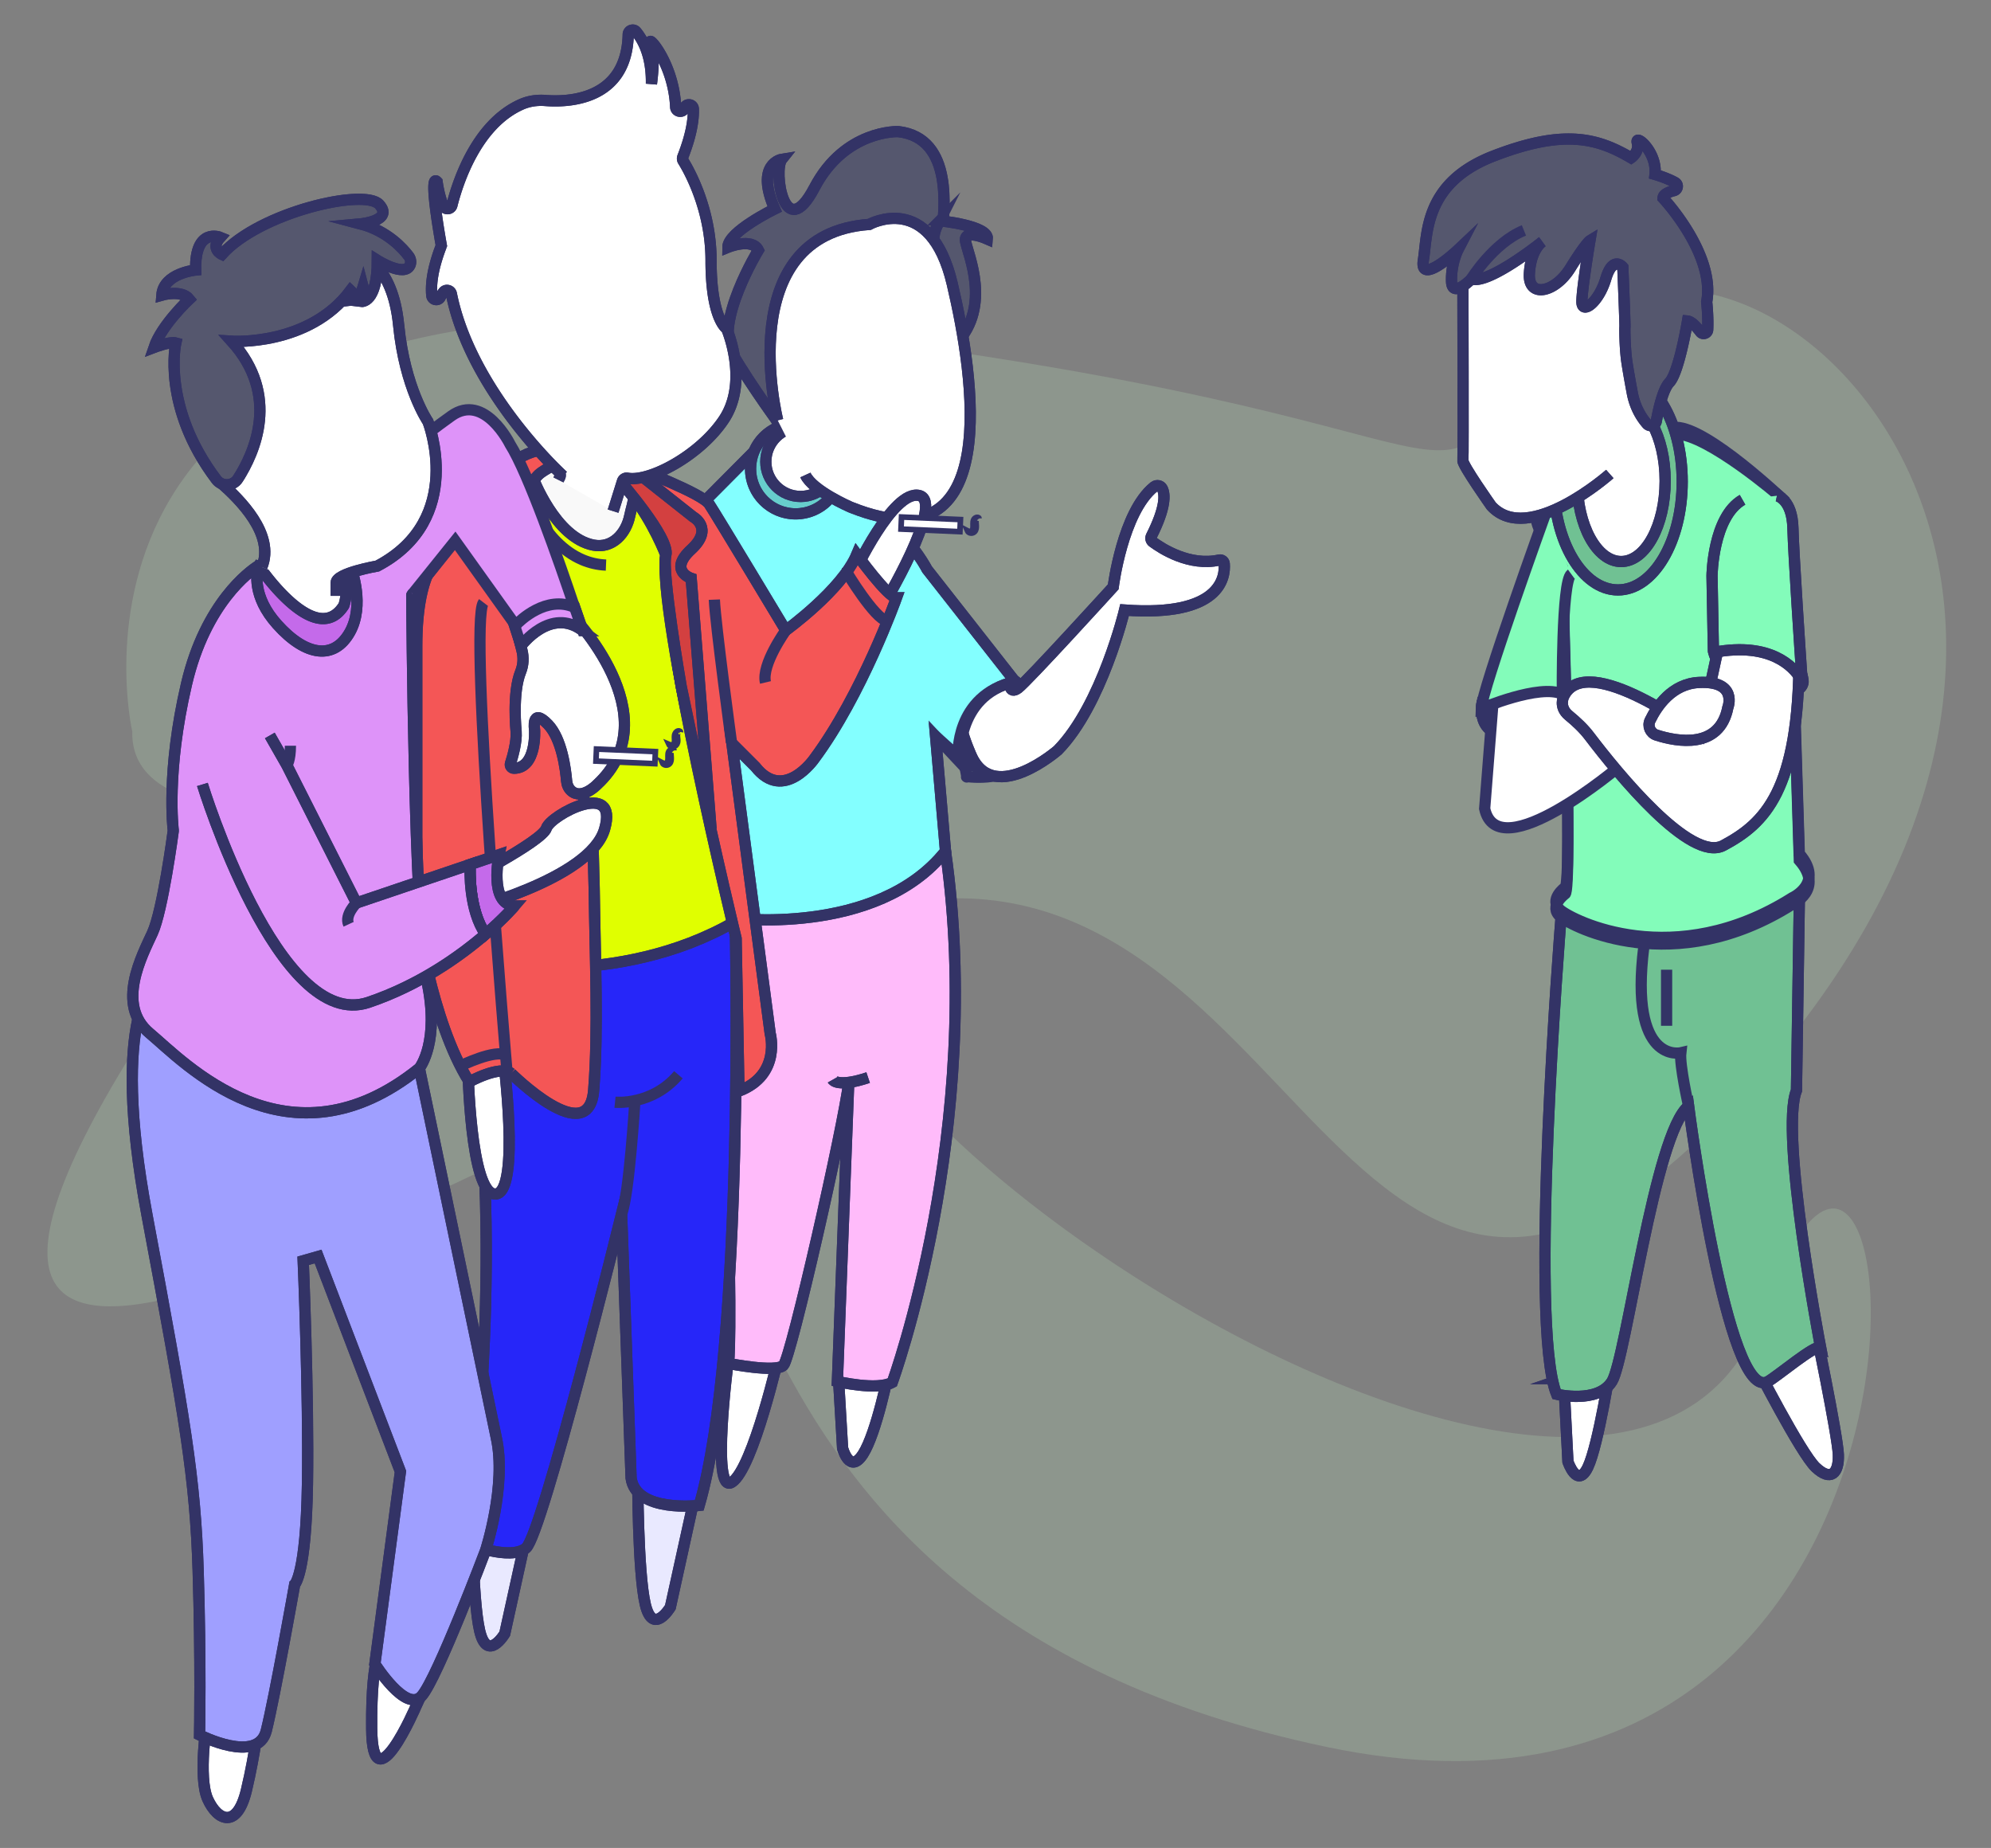
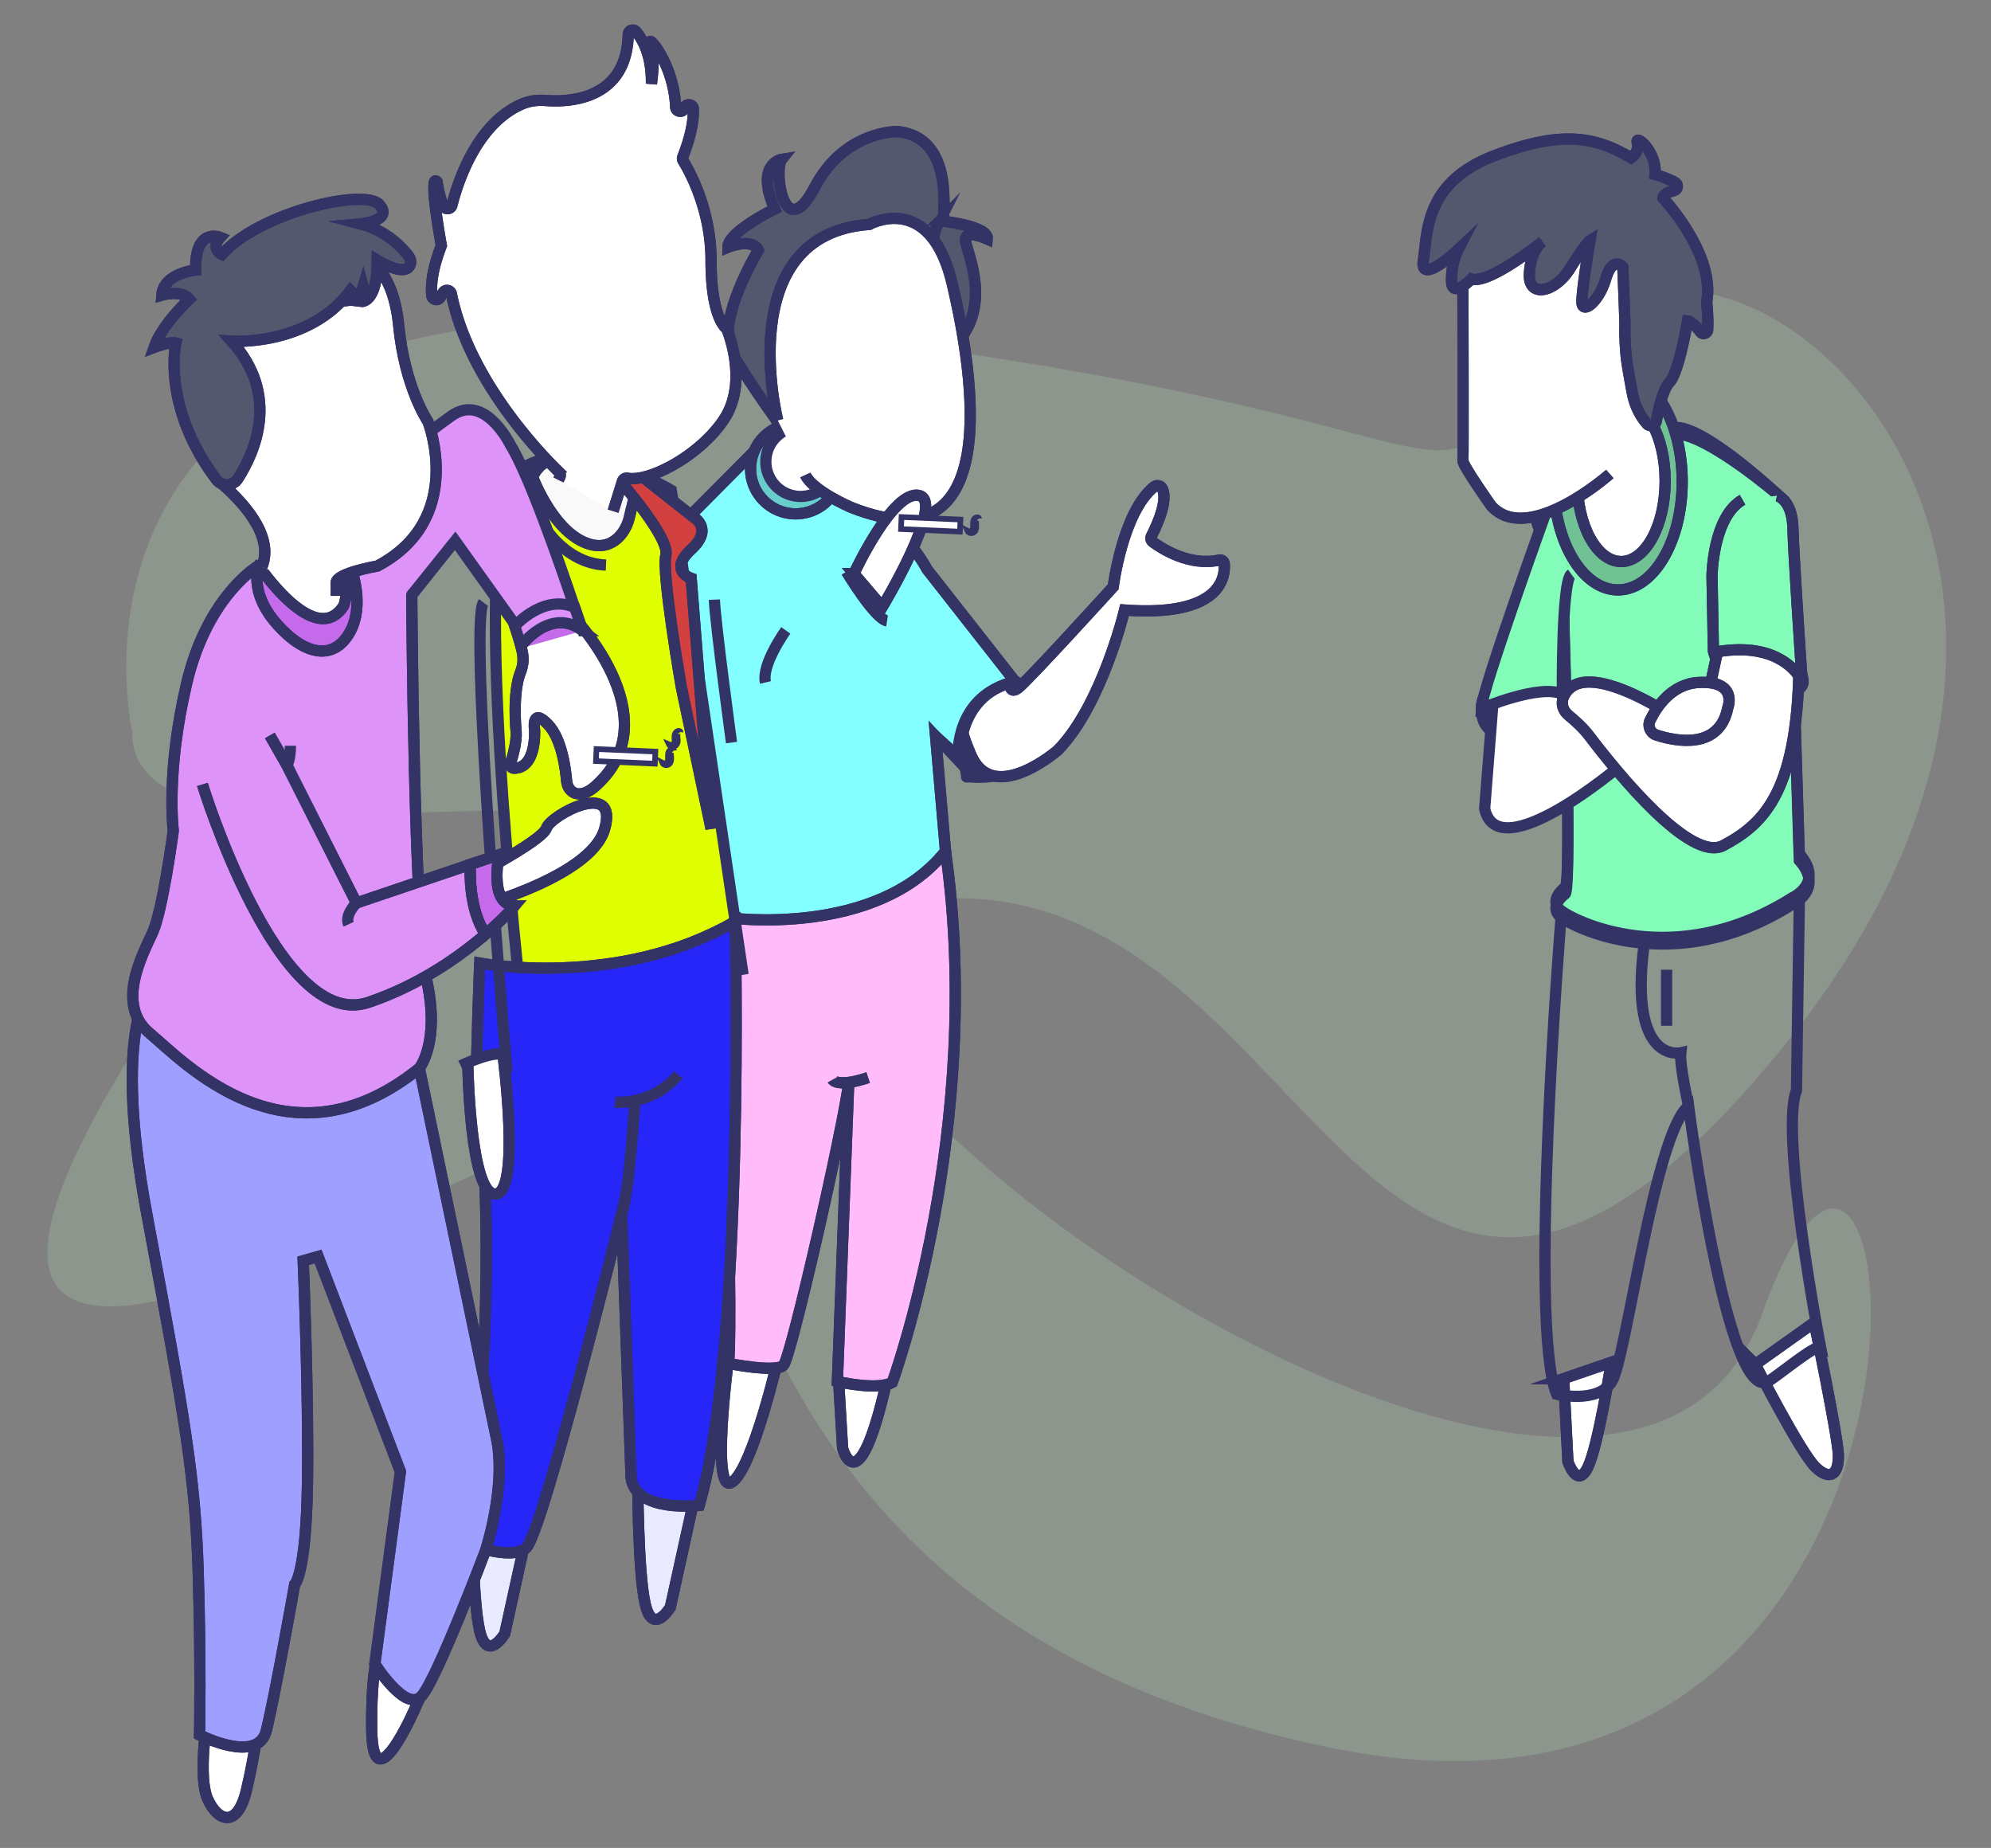
<svg xmlns="http://www.w3.org/2000/svg" xmlns:xlink="http://www.w3.org/1999/xlink" width="709.387" height="658.286">
  <rect width="100%" height="100%" fill="#808080" stroke="none" />
  <style>.B{stroke-miterlimit:10}.C{fill:none}.D{fill:#fff}.E{fill:#55576e}.F{fill:#de93f9}.G{fill:#70c193}.H{stroke-width:4}.I{fill:#c46aea}.J{fill:#83fcba}</style>
  <path opacity=".26" fill="#b4d3b4" d="M47.124 260.567S6.555 85.798 279.813 117.43s217.177 76.152 276.557 4.409 225.423 74.153 76.974 253.569-163.939-69.1-303.544-54.805 244.164 297.998 298.046 147.35 87.84 205.218-155.047 154.388S280.476 370.57 207.845 400.569-85.07 560.438 72.373 337.099c0 0 150.599-22.214 137.509-41.896S45.906 312.737 47.124 260.567z" />
  <g stroke="#336">
    <g class="H">
      <g class="B">
        <use xlink:href="#B" class="D" />
        <use xlink:href="#B" class="C" />
        <use xlink:href="#C" class="D" />
        <use xlink:href="#C" class="C" />
        <path fill="#ffbbfa" d="M261.605 315.769s-4.72 37.09-2.697 98.118.675 71.814.675 71.814 16.857 3.373 19.556.674 21.578-85.979 23.264-100.811l-4.045 106.543s14.161 3.373 19.556.336c0 0 33.041-90.358 18.966-189.234 0 0-72.239 2.108-75.275 12.56" />
        <path d="M261.605 315.769s-4.72 37.09-2.697 98.118.675 71.814.675 71.814 16.857 3.373 19.556.674 21.578-85.979 23.264-100.811l-4.045 106.543s14.161 3.373 19.556.336c0 0 33.041-90.358 18.966-189.234 0 0-72.239 2.108-75.275 12.56z" class="C" />
        <path d="M279.307 153.402l.506-35.971s12.137-10.116 13.908-15.679c0 0 19.219.506 27.818-15.426 0 0 4.044-4.298 8.344 2.276 0 0 5.69-1.328 5.943-6.891s4.425-32.557-15.805-34.833c0 0-18.966-.759-29.841 19.978s-14.666-6.322-11.631-10.116c0 0-9.611 1.517-2.531 17.702 0 0-16.689 8.092-16.689 13.655 0 0 8.599-3.54 10.875 1.012 0 0-15.679 25.709-9.271 36.835s18.374 27.458 18.374 27.458" class="E" />
        <path d="M279.307 153.402l.506-35.971s12.137-10.116 13.908-15.679c0 0 19.219.506 27.818-15.426 0 0 4.044-4.298 8.344 2.276 0 0 5.69-1.328 5.943-6.891s4.425-32.557-15.805-34.833c0 0-18.966-.759-29.841 19.978s-14.666-6.322-11.631-10.116c0 0-9.611 1.517-2.531 17.702 0 0-16.689 8.092-16.689 13.655 0 0 8.599-3.54 10.875 1.012 0 0-15.679 25.709-9.271 36.835s18.374 27.458 18.374 27.458z" class="C" />
        <path d="M334.856 78.657s17.448 1.685 16.942 6.49c0 0-8.683-3.877-7.755.927s9.103 22.844-3.117 36.077c0 0-6.645-22.277-8.157-35.086-.53-4.49 1.627-7.489 2.087-8.408" class="E" />
        <path d="M334.856 78.657s17.448 1.685 16.942 6.49c0 0-8.683-3.877-7.755.927s9.103 22.844-3.117 36.077c0 0-6.645-22.277-8.157-35.086-.53-4.49 1.627-7.489 2.087-8.408z" class="C" />
        <path fill="#67cecc" d="M346.53 274.822c3.052.3 15.883 3.563 18.924-7.141 3.415-12.012-.885-26.933-6.069-25.541-5.161 1.385-21.936-12.541-12.855 32.682" />
        <path d="M344.476 276.654c.068.339-.346-.035 0 0 3.052.3 17.938 1.73 20.979-8.973 3.415-12.012-.885-26.933-6.069-25.541-5.162 1.385-23.991-10.709-14.91 34.514z" class="C" />
        <path d="M359.723 242.772s-.338 4.889 3.033 2.36 33.887-36.076 33.887-36.076 3.285-26.602 14.532-35.633c.95-.765 2.386-.483 2.935.608 1.027 2.042 1.324 6.671-3.875 16.976-.357.707-.164 1.565.472 2.036 3.212 2.38 13.113 8.802 23.719 6.456.855-.189 1.694.426 1.768 1.301.408 4.969-1.391 19.022-35.504 16.517 0 0-8.093 33.884-23.771 49.9 0 0-22.186 19.35-30.514 2.698-.672-1.35-9.271-20.399-2.359-23.433s15.677-3.71 15.677-3.71" class="D" />
        <path d="M359.723 242.772s-.338 4.889 3.033 2.36 33.887-36.076 33.887-36.076 3.285-26.602 14.532-35.633c.95-.765 2.386-.483 2.935.608 1.027 2.042 1.324 6.671-3.875 16.976-.357.707-.164 1.565.472 2.036 3.212 2.38 13.113 8.802 23.719 6.456.855-.189 1.694.426 1.768 1.301.408 4.969-1.391 19.022-35.504 16.517 0 0-8.093 33.884-23.771 49.9 0 0-22.186 19.35-30.514 2.698-.672-1.35-9.271-20.399-2.359-23.433s15.677-3.71 15.677-3.71z" class="C" />
        <path fill="#83ffff" d="M276.946 152.496l-41.217 41.472 24.276 133.012s52.345 7.08 76.875-23.771l-3.54-40.966 8.697 9.274s-2.124-23.688 19.625-28.746l-31.358-39.954s-10.368-20.23-30.345-26.552-23.013-23.769-23.013-23.769" />
        <path d="M276.946 152.496l-41.217 41.472 24.276 133.012s52.345 7.08 76.875-23.771l-3.54-40.966 8.031 7.224s-1.458-21.637 20.291-26.695l-31.358-39.954s-10.368-20.23-30.345-26.552-23.013-23.77-23.013-23.77z" class="C" />
        <path fill="#67cecc" d="M299.538 166.994a16.06 16.06 0 0 1-16.058 16.058 16.06 16.06 0 0 1-16.058-16.058c0-8.868 7.19-16.058 16.058-16.058a16.06 16.06 0 0 1 16.058 16.058" />
      </g>
      <circle cx="283.48" cy="166.994" r="16.058" class="C" />
      <path d="M297.642 164.465c0 6.844-5.548 12.391-12.392 12.391s-12.39-5.547-12.39-12.391 5.547-12.391 12.39-12.391 12.392 5.548 12.392 12.391" class="B D" />
-       <circle cx="285.251" cy="164.465" r="12.391" class="C" />
      <g class="B">
        <use xlink:href="#D" class="D" />
        <use xlink:href="#D" class="C" />
        <use xlink:href="#E" class="D" />
        <use xlink:href="#E" class="C" />
        <path fill="#e0ff00" d="M185.912 358.421l78.56-13.148-25.286-170.607s-35.741-21.58-54.623-6.745 1.349 190.5 1.349 190.5" />
-         <path d="M185.912 358.421l78.56-13.148-25.286-170.607s-35.741-21.58-54.623-6.745 1.349 190.5 1.349 190.5z" class="C" />
        <path fill="#f9f9f9" d="M223.507 171.461c4.199 2.734 1.77 7.84.911 12.107-1.331 6.632-6.286 11.872-12.934 10.625-13.653-2.557-21.693-24.25-21.693-24.25s5.562-16.815 33.716 1.518" />
        <path d="M223.507 171.461c4.199 2.734 1.77 7.84.911 12.107-1.331 6.632-6.286 11.872-12.934 10.625-13.653-2.557-21.693-24.25-21.693-24.25s5.562-16.815 33.716 1.518zm-35.908 4.214s5.92 17.765 19.913 23.724c2.533 1.08 5.333 1.772 8.41 1.902" class="C" />
        <use xlink:href="#F" fill="#e9e9ff" />
        <use xlink:href="#F" class="C" />
        <use xlink:href="#G" fill="#e9e9ff" />
        <use xlink:href="#G" class="C" />
        <path fill="#2626f9" d="M170.908 343.079s49.227 9.441 91.036-14.834c0 0 3.708 151.051-12.813 208.031 0 0-22.59 2.698-24.275-9.775l-3.372-94.071s-28.322 114.3-34.053 119.02-21.242-1.686-21.242-1.686 12.981-84.796 3.709-168.247c-.339-3.036 1.01-38.438 1.01-38.438" />
        <g class="C">
          <path d="M170.908 343.079s49.227 9.441 91.036-14.834c0 0 3.708 151.051-12.813 208.031 0 0-22.59 2.698-24.275-9.775l-3.372-94.071s-28.322 114.3-34.053 119.02-21.242-1.686-21.242-1.686 12.981-84.796 3.709-168.247c-.339-3.036 1.01-38.438 1.01-38.438z" />
          <path d="M226.203 392.307s-2.021 33.38-4.72 40.123m-2.361-39.787s13.151 1.35 22.592-9.776" />
        </g>
        <use xlink:href="#H" class="D" />
        <use xlink:href="#H" class="C" />
        <use xlink:href="#I" class="D" />
        <use xlink:href="#I" class="C" />
        <use xlink:href="#J" fill="#f45656" />
        <g class="C">
          <use xlink:href="#J" />
          <path d="M180.666 381.981s-13.803-160.282-8.409-167.362" />
        </g>
        <path fill="#d34040" d="M227.553 168.764l19.388 15.341s7.584 4.047-.675 11.632 0 10.283 0 10.283l7.081 89.182-10.622-50.575s-7.081-40.798-5.479-46.868-16.774-26.973-16.774-26.973 1.854-5.225 7.081-2.022" />
        <path d="M227.553 168.764l19.388 15.341s7.584 4.047-.675 11.632 0 10.283 0 10.283l7.081 89.182-10.622-50.575s-7.081-40.798-5.479-46.868-16.774-26.973-16.774-26.973 1.854-5.225 7.081-2.022zm33.084 95.756s-5.774-42.483-6.112-50.913m25.457 10.958s-8.767 12.139-7.25 18.544m28.829-39.448s10.115 16.858 14.499 17.532M164.164 379.662s12.309-6.067 16.353-3.709" class="C" />
        <use xlink:href="#K" class="D" />
        <use xlink:href="#K" class="C" />
      </g>
    </g>
    <g stroke-width="2" class="B">
      <path d="M342.205 185.085l-.189 4.308-20.995-.92.19-4.296z" class="D" />
      <path d="M348.843 184.688c-.295-.342-1.076.211-1.088.852-.068 1.209.607 3.369-.924 4.196-.888.445-1.859.025-2.161-.666.625.331 1.367.198 1.656-.101.954-1.153-.48-3.83 1.463-4.63.343-.112 1.032-.11 1.054.349" />
    </g>
    <g class="H B">
      <path d="M207.281 264.309s-.421 10.2 2.107 12.813 4.594-16.437-2.107-12.813" class="D" />
      <path d="M207.281 264.309s-.421 10.2 2.107 12.813 4.594-16.437-2.107-12.813z" class="C" />
      <use xlink:href="#L" class="D" />
      <use xlink:href="#L" class="C" />
    </g>
    <g stroke-width="2" class="B">
      <path d="M233.516 267.741l-.189 4.307-20.994-.92.189-4.295z" class="D" />
      <path d="M240.153 267.343c-.294-.341-1.076.212-1.087.853-.066 1.209.607 3.37-.923 4.198-.889.445-1.86.025-2.161-.667.625.331 1.367.199 1.655-.102.955-1.152-.479-3.828 1.464-4.63.341-.114 1.031-.111 1.052.348m2.32-6.574c-.083-.159-.288-.089-.42-.061-1.438.659-.095 2.721-.729 4.049-.407 1.454-2.438 1.676-3.023.394 1.386.605 2.134-.216 2.029-1.585.023-.564-.176-1.412.178-2.214.211-.595.887-1.138 1.55-.969.175.046.457.16.415.386" />
    </g>
    <g class="H">
      <use xlink:href="#M" class="B D" />
      <use xlink:href="#M" class="B C" />
      <use xlink:href="#N" class="B D" />
      <use xlink:href="#N" class="B C" />
      <use xlink:href="#O" class="B D" />
      <use xlink:href="#O" class="B C" />
      <use xlink:href="#P" fill="#9f9fff" class="B" />
      <use xlink:href="#P" class="B C" />
      <path d="M138.708 224.397c1.679-2.968-7.418-30.514-26.468-28.997s-21.915 8.766-21.915 8.766l1.854 19.724c.169.844 32.03 26.131 46.529.507" class="B D" />
      <path d="M138.708 224.397c1.679-2.968-7.418-30.514-26.468-28.997s-21.915 8.766-21.915 8.766l1.854 19.724c.169.844 32.03 26.131 46.529.507z" class="B C" />
      <path d="M92.418 201.868c2.383 3.426 20.613 28.677 30.063 13.882.014-.023.028-.05.036-.076.206-.584 2.514-7.545-1.191-13.942-.137-.235.041-.524.311-.49 1.516.19 5.277.858 6.873 2.903 2.023 2.592 3.983 17.954 4.551 18.523s.126 7.839-2.212 9.862 1.392 4.426-8.787 4.045-24.845-1.77-25.225-2.148-.379-1.011-2.909-2.655-5.12-5.311-6.005-8.725-1.771-5.69-1.771-6.512-.757 1.391-.063-3.161c.603-3.937 4.705-9.956 5.801-11.509a.32.32 0 0 1 .528.003" class="B I" />
      <path d="M92.418 201.868c2.383 3.426 20.613 28.677 30.063 13.882.014-.023.028-.05.036-.076.206-.584 2.514-7.545-1.191-13.942-.137-.235.041-.524.311-.49 1.516.19 5.277.858 6.873 2.903 2.023 2.592 3.983 17.954 4.551 18.523s.126 7.839-2.212 9.862 1.392 4.426-8.787 4.045-24.845-1.77-25.225-2.148-.379-1.011-2.909-2.655-5.12-5.311-6.005-8.725-1.771-5.69-1.771-6.512-.757 1.391-.063-3.161c.603-3.937 4.705-9.956 5.801-11.509a.32.32 0 0 1 .528.003z" class="B C" />
      <path d="M92.025 201.906c.042-.147-.117-.265-.245-.182-2.652 1.699-18.533 12.924-25.319 41.922-7.315 31.253-4.794 51.688-4.723 52.25.002.014.002.011 0 .024-.089.675-3.753 28.408-7.416 36.401-3.709 8.092-13.15 25.624-1.012 35.74s49.218 50.229 96.078 12.486c.01-.007.014-.011.022-.021.259-.328 7.325-9.493 2.69-31.011-4.661-21.645-5.377-134.719-5.393-137.512 0-.037.01-.068.035-.099l13.305-16.963c.071-.091.031-.224-.078-.261l-29.622-9.984c-.089-.031-.186.02-.213.11l-5.16 17.144c-.011.036-.011.07.003.104.337.878 5.042 13.566-.325 23.142-5.564 9.925-15.598 8.751-25.92-2.781-8.98-10.034-7.266-18.561-6.707-20.509" class="B F" />
      <path d="M92.025 201.906c.042-.147-.117-.265-.245-.182-2.652 1.699-18.533 12.924-25.319 41.922-7.315 31.253-4.794 51.688-4.723 52.25.002.014.002.011 0 .024-.089.675-3.753 28.408-7.416 36.401-3.709 8.092-13.15 25.624-1.012 35.74s49.218 50.229 96.078 12.486c.01-.007.014-.011.022-.021.259-.328 7.325-9.493 2.69-31.011-4.661-21.645-5.377-134.719-5.393-137.512 0-.037.01-.068.035-.099l13.305-16.963c.071-.091.031-.224-.078-.261l-29.622-9.984c-.089-.031-.186.02-.213.11l-5.16 17.144c-.011.036-.011.07.003.104.337.878 5.042 13.566-.325 23.142-5.564 9.925-15.598 8.751-25.92-2.781-8.98-10.034-7.266-18.561-6.707-20.509z" class="B C" />
      <path d="M183.387 322.683s-3.67 4.318-10.397 10.114c-5.924-8.567-5.569-22.422-5.464-24.842l10.291-3.481s-3.788 17.701 5.57 18.209" class="B I" />
      <path d="M183.387 322.683s-3.67 4.318-10.397 10.114c-5.924-8.567-5.569-22.422-5.464-24.842l10.291-3.481s-3.788 17.701 5.57 18.209z" class="B C" />
      <use xlink:href="#Q" class="B F" />
      <g class="C B">
        <use xlink:href="#Q" />
        <path d="M126.992 321.669s-4.3 4.299-2.782 7.587m49.075 3.954l-.295-.413m-5.439-25.207l-.025.365" />
      </g>
-       <path d="M207.66 224.692c-11.472-8.769-22 5.353-22 5.353l-2.571-7.966c1.652-1.723 11.506-10.525 21.537-6.111l3.034 8.724" class="B I" />
+       <path d="M207.66 224.692c-11.472-8.769-22 5.353-22 5.353l-2.571-7.966l3.034 8.724" class="B I" />
      <g class="F B">
        <path d="M207.66 224.692c-11.472-8.769-22 5.353-22 5.353l-2.571-7.966c1.652-1.723 11.506-10.525 21.537-6.111l3.034 8.724z" />
        <path d="M126.778 186.594l19.554-26.977s2.691-3.033 14.493-11.459 20.91 10.113 20.91 10.113c6.515 10.266 17.665 42.283 22.976 58.084-10.03-4.414-19.377 4.649-21.028 6.373l-21.502-30.068-15.175 18.881" />
      </g>
      <path d="M204.168 215.791l-.165-.071m-21.029 6.373l-.26.283" class="C B" />
      <path d="M102.208 272.611s1.267-1.644 1.267-6.954" class="B F" />
      <use xlink:href="#R" class="B D" />
      <use xlink:href="#R" class="B C" />
      <path d="M84.801 170.501c5.952-9.3 15.124-29.675-2.273-48.94 0 0 27.564 1.854 42.398-18.122 0 0 1.432 1.263-.421 3.623 0 0 3.541-.337 4.889-4.889 0 0 .927 3.457-.674 5.227 0 0 5.731.759 5.731-14.667 0 0 9.692 6.125 11.636 1.715.463-1.051.226-2.279-.462-3.198-1.958-2.612-7.554-8.981-17.157-11.498 0 0 11.884-1.095 6.658-6.912s-42.483 2.698-56.055 17.785c0 0-4.298-1.937-.589-6.068 0 0-9.103-3.794-8.767 11.633 0 0-11.463 1.094-12.053 8.934 0 0 6.997-2.022 9.778 1.433 0 0-9.862 9.188-12.56 17.196 0 0 5.732-2.191 7.754-1.602 0 0-5.158 22.725 14.446 48.676 1.974 2.612 5.958 2.431 7.721-.326" class="B E" />
      <path d="M84.801 170.501c5.952-9.3 15.124-29.675-2.273-48.94 0 0 27.564 1.854 42.398-18.122 0 0 1.432 1.263-.421 3.623 0 0 3.541-.337 4.889-4.889 0 0 .927 3.457-.674 5.227 0 0 5.731.759 5.731-14.667 0 0 9.692 6.125 11.636 1.715.463-1.051.226-2.279-.462-3.198-1.958-2.612-7.554-8.981-17.157-11.498 0 0 11.884-1.095 6.658-6.912s-42.483 2.698-56.055 17.785c0 0-4.298-1.937-.589-6.068 0 0-9.103-3.794-8.767 11.633 0 0-11.463 1.094-12.053 8.934 0 0 6.997-2.022 9.778 1.433 0 0-9.862 9.188-12.56 17.196 0 0 5.732-2.191 7.754-1.602 0 0-5.158 22.725 14.446 48.676 1.974 2.612 5.958 2.431 7.721-.326z" class="B C" />
      <use xlink:href="#S" class="B D" />
      <use xlink:href="#S" class="B C" />
      <use xlink:href="#T" class="B D" />
      <use xlink:href="#T" class="B C" />
-       <path d="M556.123 327.739s-11.632 144.139-1.518 168.921c0 0 14.667 3.54 19.726-4.553s15.171-88.506 27.309-98.115c0 0 13.824 106.4 28.322 98.115 3.54-2.022 16.69-13.148 18.714-12.138 0 0-14.667-76.368-8.598-91.539l1.012-67.266c0 .001-74.347-10.116-84.967 6.575" class="B G" />
      <g class="C B">
        <path d="M556.123 327.739s-11.632 144.139-1.518 168.921c0 0 14.667 3.54 19.726-4.553s15.171-88.506 27.309-98.115c0 0 13.824 106.4 28.322 98.115 3.54-2.022 16.69-13.148 18.714-12.138 0 0-14.667-76.368-8.598-91.539l1.012-67.266c0 .001-74.347-10.116-84.967 6.575z" />
        <path d="M601.641 393.992s-3.288-14.668-2.782-18.966c0 0-18.459 4.298-13.148-37.932" />
        <path d="M593.802 345.439v19.979" />
      </g>
      <path d="M528.138 249.853s-5.016 23.138 29.882 4.803c0 0 7.248-15.045-29.882-4.803" class="B G" />
      <path d="M528.138 249.853s-5.016 23.138 29.882 4.803c0 0 7.248-15.045-29.882-4.803z" class="B C" />
      <path d="M557.639 316.094s-6.068 4.384-1.685 8.092 40.459 22.254 82.606-4.383c0 0 11.632-5.226 2.529-15.679l-1.855-59.341-3.584-66.537s-27.1-25.846-38.394-26.015-49.731 28.322-49.731 31.02 9.104 18.881 9.104 18.881 3.709 113.288 1.01 113.962" class="B J" />
      <path d="M557.639 318.466s-6.068 4.384-1.685 8.092 40.459 22.254 82.606-4.383c0 0 11.632-5.226 2.529-15.679l-1.855-59.341-5.058-70.299s-25.626-22.084-36.92-22.253-49.731 28.322-49.731 31.02 9.104 18.881 9.104 18.881 3.709 113.288 1.01 113.962z" class="B C" />
      <path d="M532.605 241.918l-3.623 46.158c4.719 21.679 48.213-15.248 48.213-15.248s-8.342-16.877-14.16-20.025c-3.839-2.077-5.467-3.801-5.467-3.801l-2.711-6.946" class="B D" />
      <path d="M550.7 182.885s-22.844 63.287-22.941 69.526c0 0 20.875-8.931 28.896-5.13 0 0-.334-40.207 3.177-42.777" class="B J" />
      <path d="M610.796 233.156c1.701 3.991 10.709 22.162 29.905 12.413 1.162-.59 1.87-1.837 1.726-3.132-.522-4.662-4.621-14.776-31.136-10.175-.413.071-.66.512-.495.894" class="B G" />
      <path d="M610.796 233.156c1.701 3.991 10.709 22.162 29.905 12.413 1.162-.59 1.87-1.837 1.726-3.132-.522-4.662-4.621-14.776-31.136-10.175-.413.071-.66.512-.495.894z" class="B C" />
      <path d="M599.365 171.588c0 21.298-10.247 38.563-22.887 38.563s-22.885-17.265-22.885-38.563 10.246-38.564 22.885-38.564 22.887 17.266 22.887 38.564" class="B G" />
      <ellipse cx="576.479" cy="171.588" rx="22.886" ry="38.563" class="C" />
      <path d="M593.295 171.335c0 15.851-7.019 28.7-15.678 28.7s-15.678-12.85-15.678-28.7 7.019-28.702 15.678-28.702 15.678 12.851 15.678 28.702" class="B D" />
      <ellipse cx="577.617" cy="171.335" rx="15.678" ry="28.7" class="C" />
      <g class="B">
        <use xlink:href="#U" class="D" />
        <use xlink:href="#U" class="C" />
        <path d="M586.055 150.084c-2.299-2.95-3.79-6.445-4.479-10.121-.768-4.109-1.824-9.942-2.104-12.417-.526-4.657-.591-10.367-.505-11.126s-.759-21.242-.759-21.242-3.541-4.382-6.07 4.13-8.513 12.812-8.513 8.176 2.865-21.747 2.865-21.747-1.518.927-6.995 9.778-15.047 10.75-14.583 2.022 4.553-11.379 4.553-11.379-18.968 15.258-25.205 13.234c0 0-6.913 7.166-7.081.759s2.276-11.125 2.276-11.125-13.823 13.064-12.307 3.624.169-27.48 25.035-37.089 36.835-6.491 48.974.675c0 0 3.034-2.022 2.192-5.395s7.164 3.288 6.321 11.295c0 0 4.265 1.23 7.188 2.889 1.215.691.944 2.533-.411 2.877-1.844.468-3.867 1.294-3.911 2.664 0 0 18.712 19.892 15.551 36.961 0 0 .591 5.313.363 9.907-.067 1.346-1.772 1.889-2.592.818-1.381-1.805-3.187-3.763-4.599-3.897 0 0-3.035 18.334-6.448 21.875-2.259 2.342-3.854 9.337-4.674 13.8-.291 1.582-2.283 2.158-3.345.95a23.53 23.53 0 0 1-.737-.896" class="E" />
        <g class="C">
          <path d="M586.055 150.084c-2.299-2.95-3.79-6.445-4.479-10.121-.768-4.109-1.824-9.942-2.104-12.417-.526-4.657-.591-10.367-.505-11.126s-.759-21.242-.759-21.242-3.541-4.382-6.07 4.13-8.513 12.812-8.513 8.176 2.865-21.747 2.865-21.747-1.518.927-6.995 9.778-15.047 10.75-14.583 2.022 4.553-11.379 4.553-11.379-18.968 15.258-25.205 13.234c0 0-6.913 7.166-7.081.759s2.276-11.125 2.276-11.125-13.823 13.064-12.307 3.624.169-27.48 25.035-37.089 36.835-6.491 48.974.675c0 0 3.034-2.022 2.192-5.395s7.164 3.288 6.321 11.295c0 0 4.265 1.23 7.188 2.889 1.215.691.944 2.533-.411 2.877-1.844.468-3.867 1.294-3.911 2.664 0 0 18.712 19.892 15.551 36.961 0 0 .591 5.313.363 9.907-.067 1.346-1.772 1.889-2.592.818-1.381-1.805-3.187-3.763-4.599-3.897 0 0-3.035 18.334-6.448 21.875-2.259 2.342-3.854 9.337-4.674 13.8-.291 1.582-2.283 2.158-3.345.95a23.53 23.53 0 0 1-.737-.896z" />
-           <path d="M524.135 99.456s7.966-12.96 18.838-17.385" />
        </g>
        <use xlink:href="#V" class="D" />
        <use xlink:href="#V" class="C" />
        <path d="M587.926 256.599c-1.005 2.075.066 4.553 2.258 5.261 7.229 2.335 22.497 5.203 25.449-9.816 0 0 3.71-9.609-10.283-8.934-9.674.467-15.037 8.546-17.424 13.489" class="D" />
        <path d="M587.926 256.599c-1.005 2.075.066 4.553 2.258 5.261 7.229 2.335 22.497 5.203 25.449-9.816 0 0 3.71-9.609-10.283-8.934-9.674.467-15.037 8.546-17.424 13.489z" class="C" />
        <use xlink:href="#W" class="J" />
        <use xlink:href="#W" class="C" />
      </g>
    </g>
  </g>
  <defs>
    <path id="B" d="M259.5 484.521s-6.322 48.299 1.263 43.495 16.945-46.023 16.945-46.023l-18.208 2.528z" />
    <path id="C" d="M298.694 490.085l1.519 25.793s2.527 9.609 7.332 2.023 9.104-29.334 9.104-29.334l-17.955 1.518z" />
    <path id="D" d="M277.094 149.735s-16.688-66.254 32.622-69.794c0 0 21.747-12.138 29.586 21.242 7.802 33.219 18.359 101-35.625 79.718l-.789-.315s-13.402-5.817-15.93-11.379" />
    <path id="E" d="M296.673 384.636s1.643 2.907 12.643-.759" />
    <path id="F" d="M248.457 528.858l-9.61 43.664s-6.237 10.453-8.935-1.011-2.697-45.854-2.697-45.854l21.242 3.201z" />
    <path id="G" d="M189.453 538.3l-9.609 43.664s-6.239 10.451-8.935-1.012-2.698-45.854-2.698-45.854l21.242 3.202z" />
    <path id="H" d="M304.259 204.335s13.907-30.092 23.264-27.816-13.149 39.7-13.149 39.7l-10.115-11.884z" />
    <path id="I" d="M166.693 379.452s.759 46.402 9.863 45.896 2.654-49.563 2.654-49.563" />
-     <path id="J" d="M182.119 382.36c-4.047-3.035-14.92 3.033-14.92 3.033-13.654-21.747-18.712-60.185-18.712-60.185v-95.08c0-29.333 9.609-32.874 9.609-32.874s7.586-16.69 23.265-31.357 45.518 1.013 45.518 1.013 23.265 8.85 25.794 12.643 27.311 45.012 27.311 45.012 19.977-14.415 25.286-27.059c0 0 11.128 15.427 14.161 15.427 0 0-12.39 34.644-29.332 57.401 0 0-10.875 15.678-20.989 2.783l-8.344-8.346 13.655 103.427s4.046 14.667-11.128 20.482l-1.011-54.367s-28.322-116.577-25.035-136.555c0 0-18.028-47.776-44.3-29.509-2.96 2.06-4.46 5.656-3.833 9.208l22.256 126.172.336 12.813c.337 25.961 1.517 50.069-.167 71.816s-29.42-5.898-29.42-5.898" />
    <path id="K" d="M218.449 182.082l3.324-10.635c.235-.756.991-1.255 1.771-1.106 7.757 1.492 25.772-8.009 34.354-20.881 8.311-12.466 2.291-29.146 1.179-31.958-.09-.228-.223-.434-.409-.595-1.069-.921-5.321-5.74-5.321-24.091 0-18.427-7.993-32.37-9.943-35.5-.269-.428-.304-.959-.12-1.43 3.027-7.733 3.866-13.221 3.752-17.045-.054-1.792-2.55-2.108-3.132-.411l-.062.182c-.583 1.646-3.026 1.256-3.104-.488-.704-15.771-10.44-26.237-8.887-22.687 1.769 4.046.253 14.413.253 14.413.154-9.872-2.985-15.605-5.458-18.574-.94-1.129-2.78-.454-2.813 1.016-.539 23.505-21.397 24.15-29.512 23.509-2.925-.231-5.883.179-8.569 1.367-16.049 7.091-22.71 27.886-24.737 35.958-.371 1.472-2.389 1.667-3.018.287-1.602-3.525-2.261-8.665-2.261-8.665-3.04-3.273.836 18.953 1.44 22.331a1.61 1.61 0 0 1-.084.847c-3.111 8.14-3.618 13.71-3.246 17.36.163 1.595 2.298 2.006 3.022.575a12.07 12.07 0 0 1 1.11-1.778c.83-1.112 2.579-.722 2.853.639 6.268 31.278 33.184 58.46 38.312 63.407a1.6 1.6 0 0 1 .316 1.866l-.481.959" />
    <path id="L" d="M203.445 218.833s35.741 36.245 9.271 60.69c0 0-5.421 5.647-9.232 2.146-.985-.906-1.501-2.21-1.611-3.543-.332-3.936-1.671-14.918-6.605-20.055-6.068-6.322-4.802 1.896-4.802 1.896s.887 13.665-7.332 13.71c-.887.004-1.527-.858-1.253-1.702.817-2.531 2.285-7.692 2.01-11.376 0 0-1.438-13.803 1.61-21.295.99-2.428 1.099-5.124.452-7.665l-2.113-8.307 19.605-4.499z" />
    <path id="M" d="M164.164 314.589s28.997-14.834 30.514-19.555 25.962-17.701 20.736.336-50.744 29.166-50.744 29.166l-.506-9.947z" />
    <path id="N" d="M73.762 612.729s-3.288 20.356.253 28.197 10.495 10.621 13.782-3.162 4.426-25.288 4.426-25.288l-18.461.253z" />
    <path id="O" d="M136.602 585.672s-4.426 1.771-4.173 30.093 15.805-7.965 15.805-7.965l6.575-14.288-18.207-7.84z" />
    <path id="P" d="M55.934 348.475s-17.195 11.632-3.54 84.461 17.195 94.069 18.207 126.438.505 58.669.505 58.669 20.737 10.619 23.771-1.519 10.115-52.093 10.115-52.093 4.046-3.54 4.552-35.656-1.517-79.655-1.517-79.655l5.31-1.517 29.334 76.621-9.104 68.529s11.126 17.701 16.69 11.38 22.758-51.841 22.758-51.841 7.586-23.264 3.794-40.206L149.41 380.527l-93.476-32.052z" />
    <path id="Q" d="M72.116 279.445s27.06 88.506 59.17 77.625c18.35-6.207 32.747-16.556 41.703-24.273-5.924-8.567-5.569-22.422-5.464-24.842l-40.536 13.712-24.782-49.056-6.066-10.621" />
    <path id="R" d="M119.786 212.259v-4.721c0-3.371 14.666-5.9 14.666-5.9 31.694-16.69 18.038-51.418 18.038-51.418s-8.261-11.969-10.452-34.391-13.992-25.288-13.992-25.288-54.453-.168-54.453 29.84-1.685 45.686 5.057 51.586 19.387 18.376 14.666 30.009" />
    <path id="S" d="M557.134 491.097l1.519 29.586s3.286 9.864 7.08 2.023 8.345-37.426 8.345-37.426l-16.944 5.817z" />
    <path id="T" d="M625.41 486.039s16.184 31.609 21.494 36.667 8.347 2.276 8.091-4.552-8.596-47.035-8.596-47.035l-20.989 14.92z" />
    <path id="U" d="M573.571 168.848s-29.081 25.793-42.231 11.38c0 0-10.367-14.667-10.114-16.184.167-.999 0-62.714 0-62.714s-3.034-26.299 40.713-29.333 24.276 66.758 24.276 66.758" />
    <path id="V" d="M612.935 228.527c-.758 1.264-7.248 33.126-7.248 33.126s-40.462-30.513-48.553-13.571c0 0-1.876 3.754 1.798 6.778 2.702 2.223 5.264 4.6 7.383 7.386 10.088 13.263 36.039 45.183 47.718 38.94 14.665-7.838 26.974-19.471 26.974-67.517" />
    <path id="W" d="M633.123 176.604s5.438 1.18 5.689 11.548c.225 9.169 2.622 44.843 3.176 52.969.026.385-.476.538-.684.213-2.33-3.641-10.286-12.679-30.383-9.009-.225.041-.435-.125-.438-.352l-.497-26.878s.252-20.989 10.872-27.058" />
  </defs>
</svg>